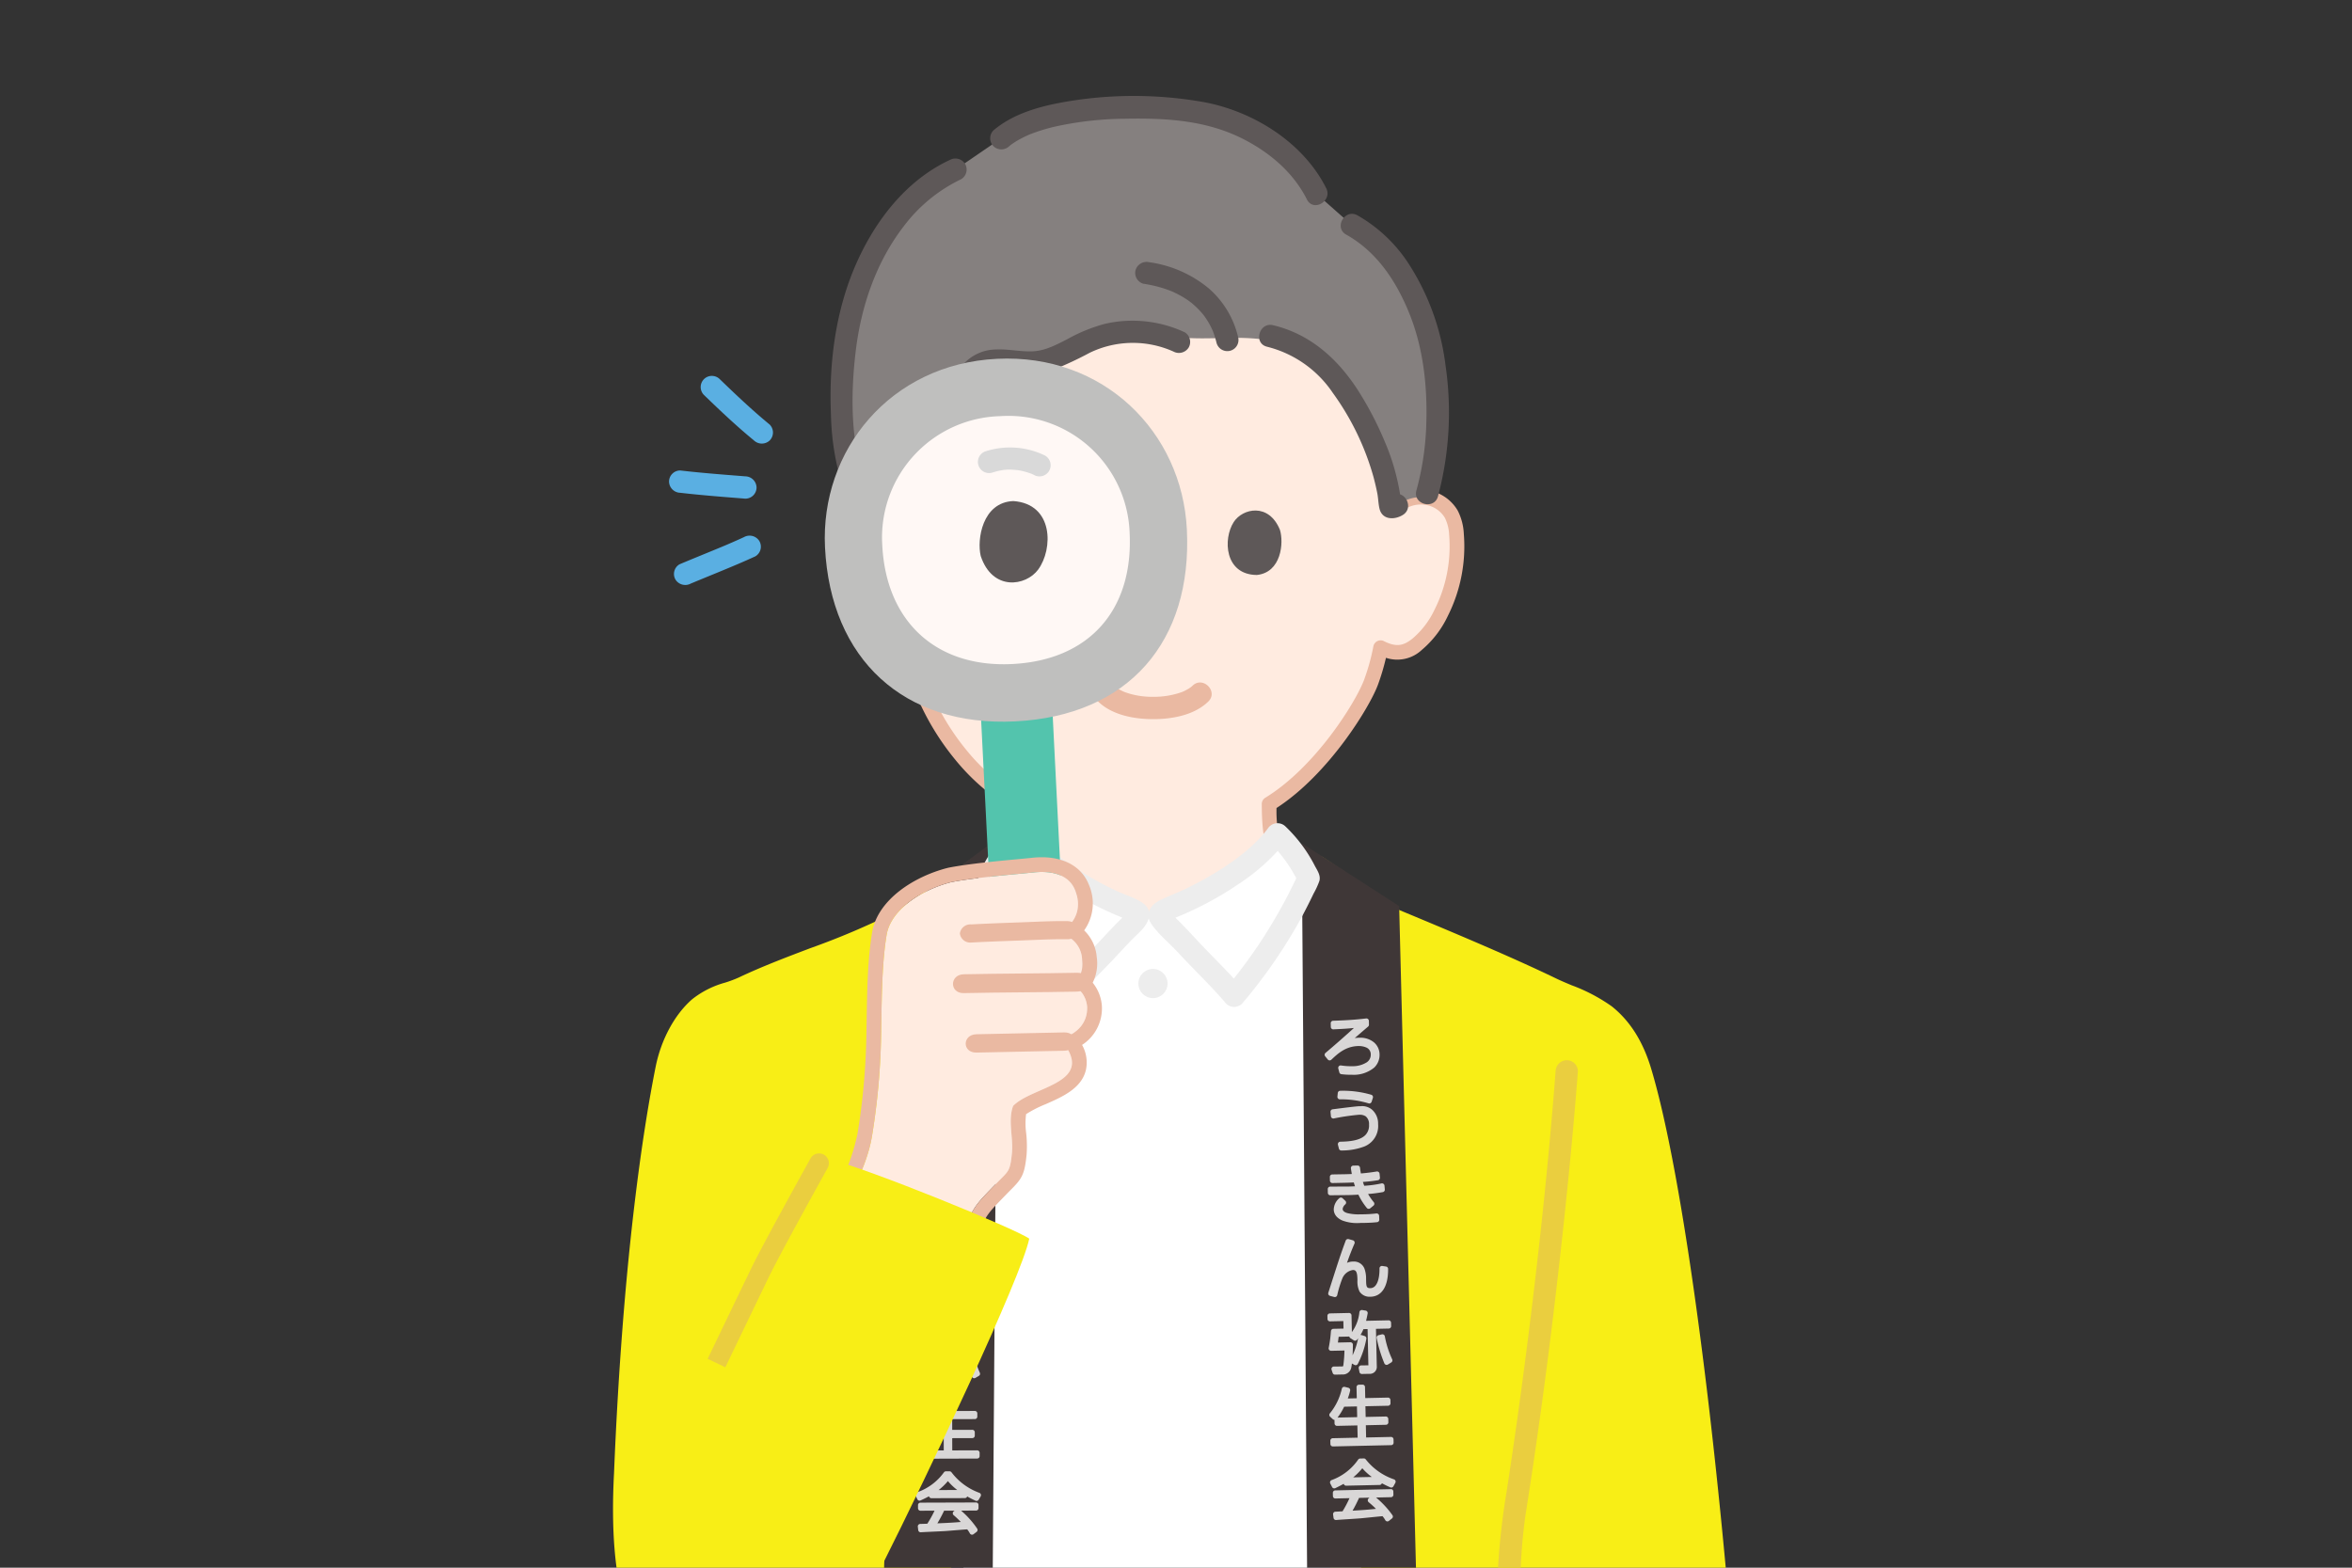
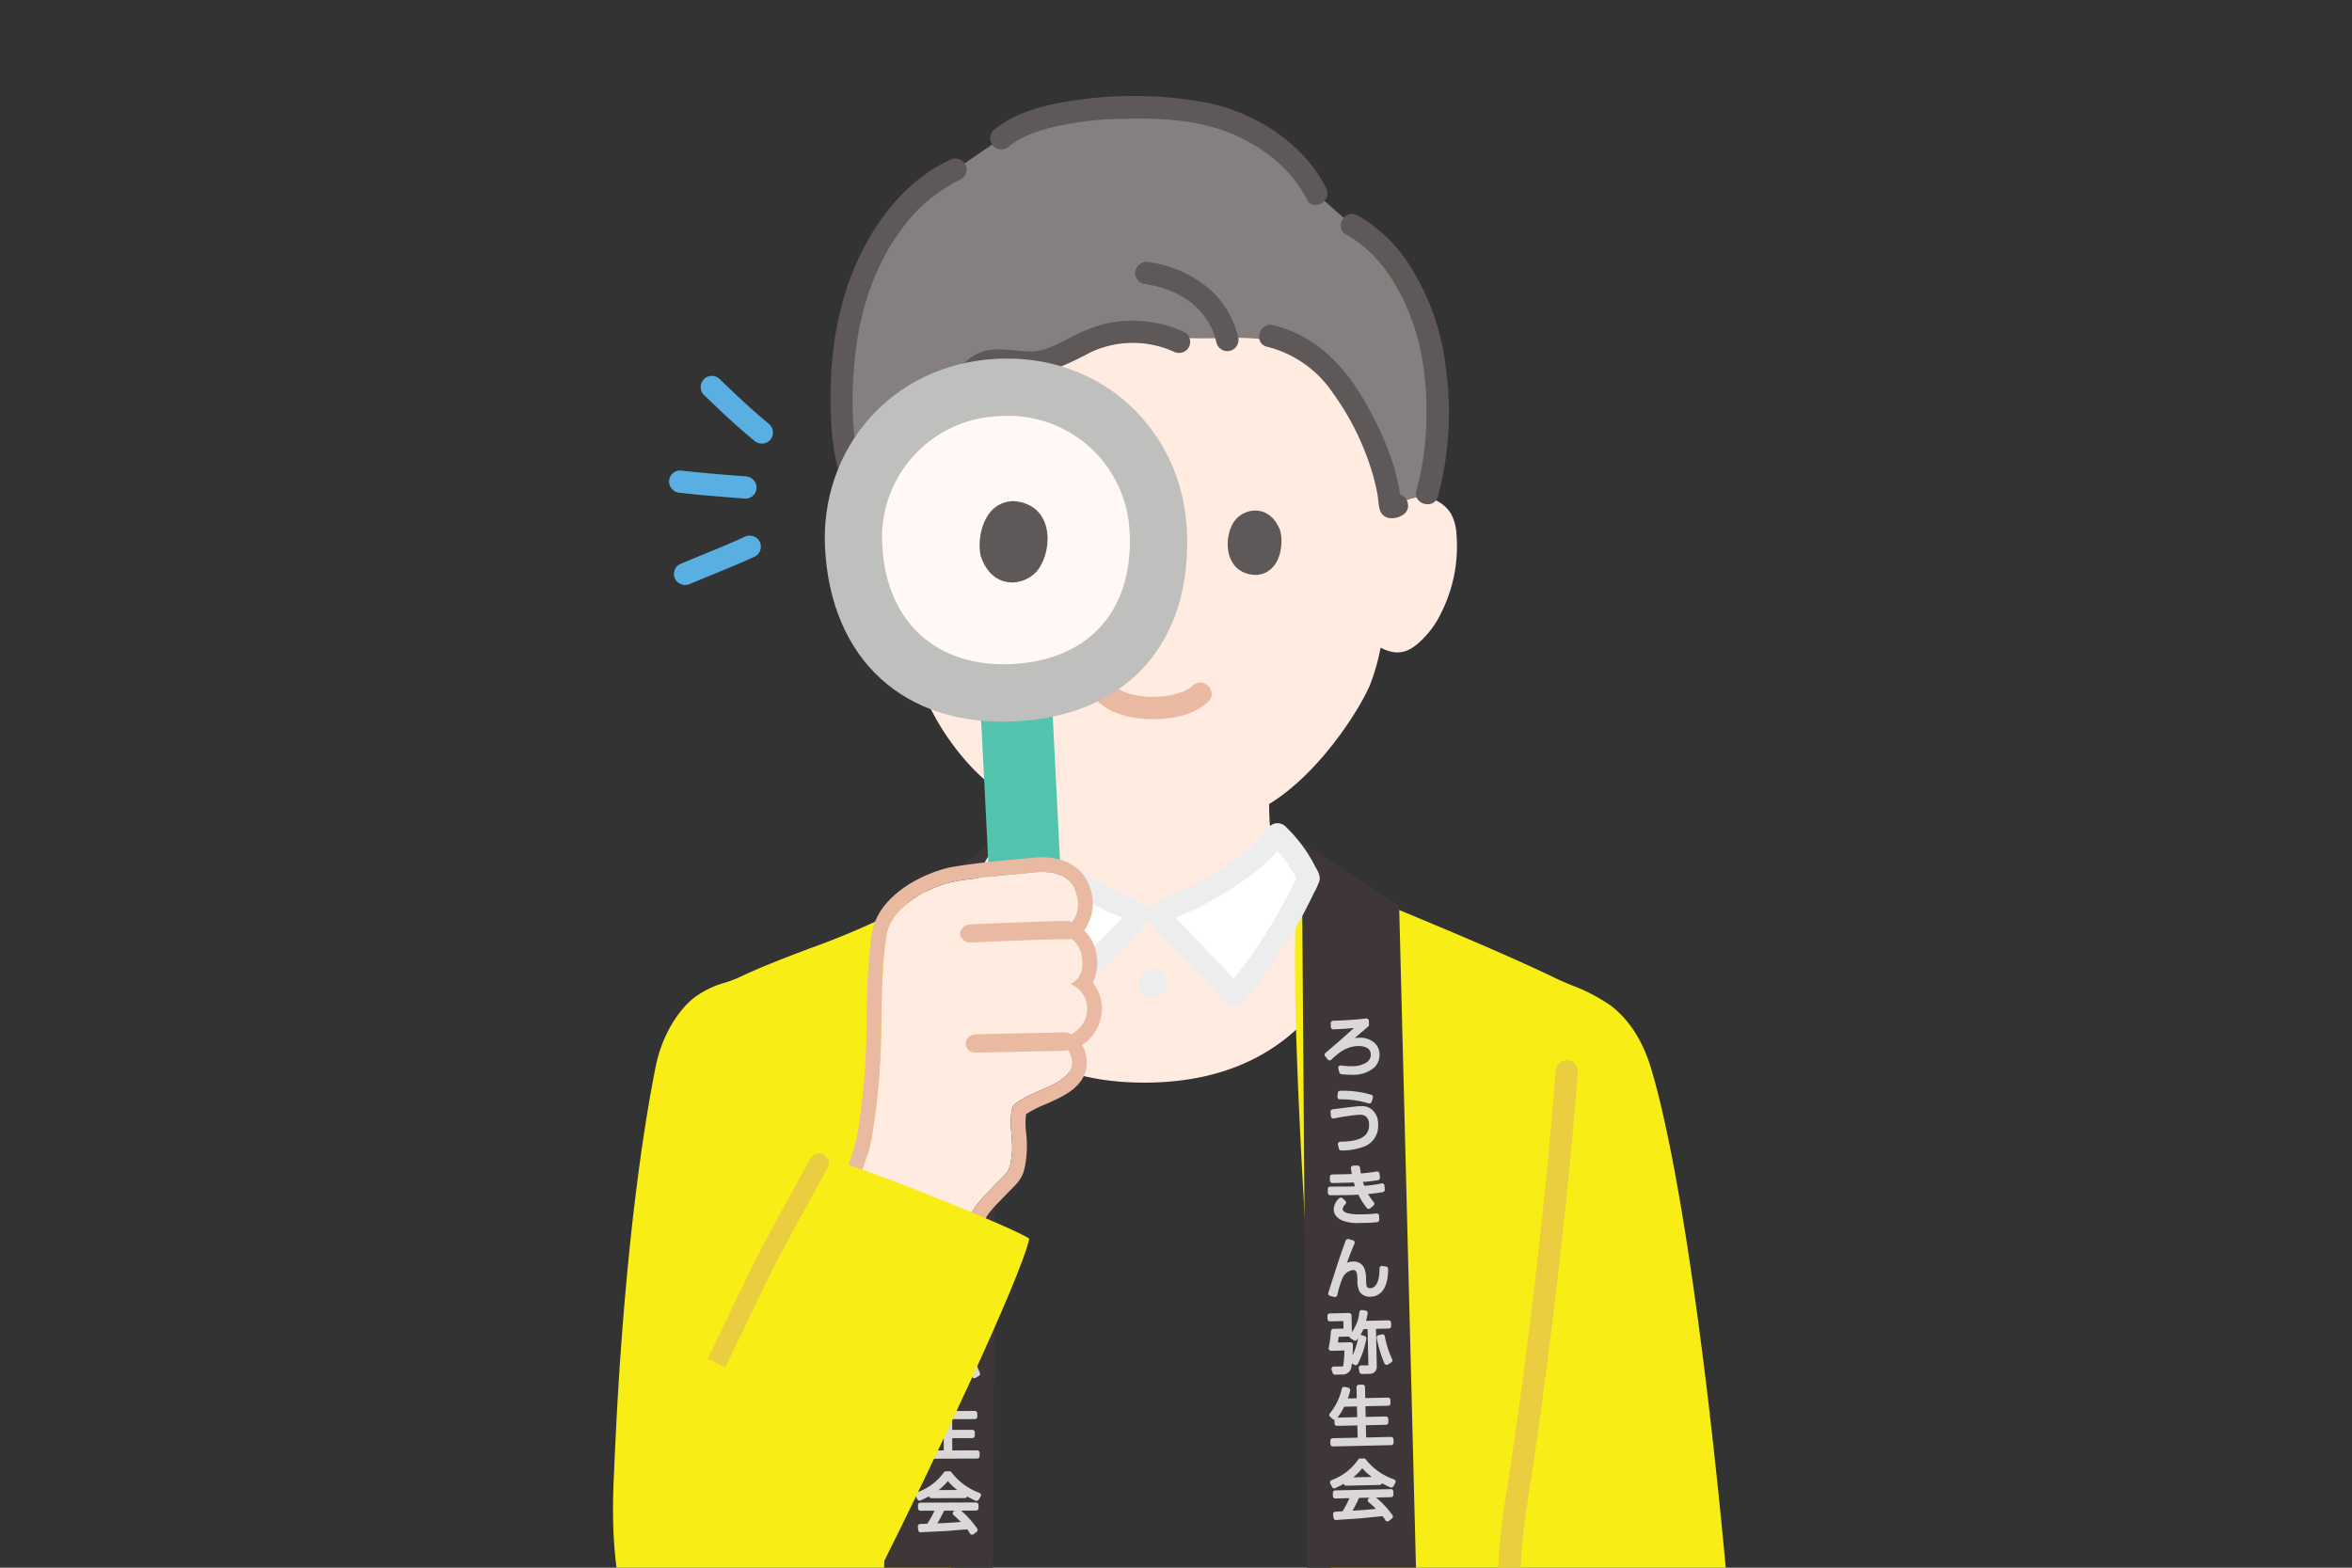
<svg xmlns="http://www.w3.org/2000/svg" viewBox="0 0 480 320">
  <rect x="0" y="0" width="480" height="320" fill="#333333" stroke="none" />
  <defs>
    <clipPath id="a">
      <path data-name="長方形 1" transform="translate(-2050)" fill="none" d="M0 0h480v320H0z" />
    </clipPath>
  </defs>
  <g data-name="グループ 9">
    <g data-name="グループ 8" clip-path="url(#a)" transform="translate(2050)">
      <g data-name="グループ 7">
        <g data-name="グループ 1">
          <path data-name="パス 1" d="M-1764.992 103.324a7.563 7.563 0 0 1 6.043-1.767 7.134 7.134 0 0 1 5.13 3.406 10.058 10.058 0 0 1 1.056 4.052 30.163 30.163 0 0 1-3.08 16 19.2 19.2 0 0 1-4.967 6.512c-2.029 1.614-4.068 2.389-7.435.685a45 45 0 0 1-1.967 7.1c-1.593 4.255-9.936 18.177-20.781 24.809.014 3.422.2 6.983 1.339 9.806 2.451 6.065 15.7 13.7 16.608 14.1 0 0-5.139 32.96-43.42 32.96s-39.691-32.96-39.691-32.96c.912-.4 12.076-6.967 14.536-13.033 1.155-2.848 1.331-6.425 1.336-9.84a42.722 42.722 0 0 1-13.6-11.023 51.105 51.105 0 0 1-10.316-20.779c-3.122 1.246-5.452-.364-7.277-1.818a19.175 19.175 0 0 1-4.966-6.512 30.154 30.154 0 0 1-3.081-16 10.072 10.072 0 0 1 1.056-4.052 7.133 7.133 0 0 1 5.131-3.406 7.564 7.564 0 0 1 6.043 1.767s-1.472-42.447 51.734-42.447c52.998-.007 50.569 42.44 50.569 42.44Z" fill="#ffebe0" />
-           <path data-name="パス 2" d="M-1816.466 222.482c-11.3 0-26.618-2.982-35.475-17.187a38.743 38.743 0 0 1-5.716-17.21 1.5 1.5 0 0 1 .9-1.44c1.535-.706 11.651-7.053 13.747-12.221a24.188 24.188 0 0 0 1.219-8.373 43.938 43.938 0 0 1-13.255-10.978 52.891 52.891 0 0 1-10.234-19.873c-3.32.535-5.833-1.462-7.131-2.5a20.86 20.86 0 0 1-5.393-7.052 31.633 31.633 0 0 1-3.217-16.76 11.444 11.444 0 0 1 1.211-4.6l.053-.1a8.6 8.6 0 0 1 6.212-4.123 9.07 9.07 0 0 1 4.831.62c.373-5.226 2.292-17.053 11.724-26.818 9.291-9.619 23.231-14.5 41.431-14.5 18.09 0 31.85 4.857 40.9 14.438 9.21 9.752 10.884 21.583 11.146 26.854a9.082 9.082 0 0 1 4.783-.6 8.6 8.6 0 0 1 6.2 4.121c.019.033.037.065.053.1a11.492 11.492 0 0 1 1.213 4.657 31.6 31.6 0 0 1-3.237 16.741 20.516 20.516 0 0 1-5.337 6.985 7.31 7.31 0 0 1-7.311 1.612 46.625 46.625 0 0 1-1.655 5.543c-1.746 4.664-10.093 18.266-20.681 25.115a24.61 24.61 0 0 0 1.222 8.419c2.081 5.151 14.064 12.474 15.824 13.285a1.531 1.531 0 0 1 .876 1.6c-.052.357-5.79 34.245-44.903 34.245Zm-38.119-33.613c.538 5.279 4.856 30.61 38.119 30.61 33.228 0 40.543-25.2 41.741-30.687-3.424-1.98-13.965-8.474-16.322-14.305-1.247-3.087-1.432-6.8-1.448-10.361a1.5 1.5 0 0 1 .719-1.288c10.3-6.3 18.481-19.578 20.158-24.055a43.629 43.629 0 0 0 1.9-6.851 1.5 1.5 0 0 1 .814-1.067 1.491 1.491 0 0 1 1.34.008c2.656 1.344 4.095.853 5.823-.52a17.519 17.519 0 0 0 4.539-5.971 28.7 28.7 0 0 0 2.945-15.241 8.593 8.593 0 0 0-.876-3.454 5.6 5.6 0 0 0-4.022-2.642 6.064 6.064 0 0 0-4.851 1.414 1.5 1.5 0 0 1-1.644.213 1.5 1.5 0 0 1-.838-1.432c.008-.155.723-15.663-10.382-27.395-8.459-8.936-21.475-13.466-38.686-13.466-17.334 0-30.537 4.559-39.241 13.549-11.361 11.734-11 27.191-10.992 27.345a1.5 1.5 0 0 1-.855 1.406 1.5 1.5 0 0 1-1.629-.22 6.039 6.039 0 0 0-4.843-1.415 5.6 5.6 0 0 0-4.03 2.643 8.486 8.486 0 0 0-.874 3.4 28.736 28.736 0 0 0 2.923 15.261 17.889 17.889 0 0 0 4.6 6.039c1.685 1.342 3.425 2.495 5.748 1.567a1.494 1.494 0 0 1 1.25.063 1.5 1.5 0 0 1 .769.987 49.862 49.862 0 0 0 10.012 20.168 41.036 41.036 0 0 0 13.126 10.644 1.5 1.5 0 0 1 .816 1.337c-.005 3.564-.184 7.29-1.446 10.4-2.316 5.693-11.29 11.533-14.363 13.316Z" fill="#eab9a2" />
        </g>
        <path data-name="パス 3" d="M-1713.023 218.152c-1.677-5.582-4.307-9.747-8.04-12.731a35.131 35.131 0 0 0-8.18-4.3c-1.141-.478-2.218-.931-3.14-1.376-9.74-4.7-22.368-9.958-32.514-14.182l-4.353-1.813a60.843 60.843 0 0 0-10.769-8.75 3 3 0 0 0-2.749-.251 3 3 0 0 0-1.792 2.1c-4.432 18.986 5.116 133 6.948 154.241l-79.623 1.117c2.436-21.789 14.937-136.381 10.505-155.363a3 3 0 0 0-1.849-2.122 3.009 3.009 0 0 0-2.794.341l-15.925 11.1a154.6 154.6 0 0 1-17.349 7.387c-4.9 1.86-9.973 3.785-14.582 5.979a25.1 25.1 0 0 1-2.75 1.036 18.817 18.817 0 0 0-6.758 3.4c-3.558 3.08-6.345 8.229-7.455 13.774-2.4 11.989-6.691 38.706-8.5 83.024 0 .034-.005.067-.007.1-1.16 22.6 2.86 35.938 12.653 41.964a26.712 26.712 0 0 0 19.928 3.124c-.11 1.511-.2 2.848-.208 7.17a3 3 0 0 0 .881 2.127 3 3 0 0 0 2.123.88h.005l191.2-.284a3.006 3.006 0 0 0 2.2-.96 3.01 3.01 0 0 0 .8-2.261c-4.344-59.923-11.372-112.704-17.906-134.471Z" fill="#f8ee16" />
-         <path data-name="パス 4" d="M-1813.141 186.3a.725.725 0 0 0-.19.2h-4.406a5.7 5.7 0 0 0-1.951-1.1c-10.038-4.034-18.412-10.186-22.081-15.112-3.619 3.322-7.121 10.4-7.121 10.4l-4.827 149.623 38.849.284h43.442l-10.9-150.195s-3.43-6.857-6.971-10.109c-3.667 4.926-12.042 11.078-22.08 15.112a8.766 8.766 0 0 0-1.764.897Z" fill="#fff" />
        <circle data-name="楕円形 1" cx="2.979" cy="2.979" r="2.979" transform="translate(-1817.679 197.785)" fill="#ededed" />
        <path data-name="パス 5" d="m-1866.2 185.825-3.645 145.113 22.377-.683 1.148-159.162Z" fill="#3f3737" />
        <g data-name="グループ 3">
          <g data-name="グループ 2" opacity=".8" fill="#fff">
            <path data-name="パス 6" d="M-1853.971 211.822c-1.065.875-2.078 1.7-4.583 3.829a6.913 6.913 0 0 1 3.032-.7c2.329-.008 3.583 1.342 3.587 2.956.005 1.393-.808 3.557-5.208 3.571a14.535 14.535 0 0 1-2.082-.15l-.2-.793a14.291 14.291 0 0 0 2.331.2c2.928-.009 4.369-1.224 4.364-2.812-.006-2.135-2.337-2.283-3.014-2.281-2.785.009-4.564 1.615-5.888 2.817l-.509-.649c3.22-2.64 4.452-3.711 7.049-6-2.642.243-3.554.272-5.687.331v-.755c2.108-.034 4.23-.079 6.806-.347Z" />
            <path data-name="パス 6 - アウトライン" d="M-1853.974 210.541a.5.5 0 0 1 .334.128.5.5 0 0 1 .166.371v.78a.5.5 0 0 1-.183.389l-.294.241a239.54 239.54 0 0 0-2.477 2.055 7.766 7.766 0 0 1 .9-.054h.022a4.387 4.387 0 0 1 2.984 1 3.254 3.254 0 0 1 1.083 2.454 3.585 3.585 0 0 1-1.107 2.666 6.544 6.544 0 0 1-4.6 1.406h-.033a14.374 14.374 0 0 1-1.978-.137l-.134-.017a.5.5 0 0 1-.424-.376l-.2-.793a.5.5 0 0 1 .115-.457.5.5 0 0 1 .443-.159l.139.02a13.245 13.245 0 0 0 2.083.174h.035a5.368 5.368 0 0 0 3-.725 1.848 1.848 0 0 0 .867-1.585 1.509 1.509 0 0 0-.951-1.483 3.965 3.965 0 0 0-1.549-.3h-.012c-2.6.008-4.239 1.494-5.553 2.687a.5.5 0 0 1-.379.128.5.5 0 0 1-.352-.19l-.509-.649a.5.5 0 0 1 .077-.7c2.666-2.186 3.947-3.276 5.891-4.98-1.647.131-2.575.156-4.2.2h-.014a.5.5 0 0 1-.348-.141.5.5 0 0 1-.152-.358v-.755a.5.5 0 0 1 .493-.5c2.235-.036 4.287-.087 6.762-.344Z" />
            <path data-name="パス 7" d="M-1859.776 236.1c2.746 0 6.441-.332 6.429-3.873a2.248 2.248 0 0 0-2.546-2.556 46.9 46.9 0 0 0-5.191.667l-.068-.885c.9-.1 4.7-.522 5.478-.525a2.778 2.778 0 0 1 2.175.631 3.3 3.3 0 0 1 1.012 2.586c.014 4.543-4.593 4.714-7.106 4.748Zm6.076-8.7a19.659 19.659 0 0 0-5.99-.958l.088-.742a20.045 20.045 0 0 1 6.172.9Z" />
            <path data-name="パス 7 - アウトライン" d="M-1859.593 237.4a.5.5 0 0 1-.488-.388l-.183-.793a.5.5 0 0 1 .1-.424.5.5 0 0 1 .391-.189h.047c1.788 0 3.986-.146 5.118-1.281a2.791 2.791 0 0 0 .763-2.09c-.005-1.813-1.028-2.057-2.027-2.057h-.017a46.353 46.353 0 0 0-5.1.659.5.5 0 0 1-.4-.1.5.5 0 0 1-.194-.358l-.068-.885a.5.5 0 0 1 .447-.536l.576-.062c2.214-.24 4.346-.463 4.953-.466h.038a3.233 3.233 0 0 1 2.472.758 3.775 3.775 0 0 1 1.18 2.958 4.5 4.5 0 0 1-2.912 4.528 13.021 13.021 0 0 1-4.688.722Zm5.893-9.494a.5.5 0 0 1-.15-.023 19.087 19.087 0 0 0-5.855-.935.5.5 0 0 1-.365-.173.5.5 0 0 1-.118-.386l.088-.742a.5.5 0 0 1 .5-.442h.109a20.458 20.458 0 0 1 6.206.925.5.5 0 0 1 .3.25.5.5 0 0 1 .03.392l-.27.795a.5.5 0 0 1-.475.333Z" />
            <path data-name="パス 8" d="M-1851.377 245.552a32.661 32.661 0 0 1-3.722.363 12.236 12.236 0 0 0 1.531 2.468l-.663.522a13.263 13.263 0 0 1-1.74-2.948c-.69.027-1.77.069-2.538.06l-3.5-.029v-.768l3.489.054c.729.01 1.457-.017 2.277-.046a13.052 13.052 0 0 1-.539-1.782c-.716.03-1.236.043-1.991.046l-2.759.009v-.755h2.694c.872 0 1.8-.031 1.9-.031a26.952 26.952 0 0 1-.266-1.692h.859a16.63 16.63 0 0 0 .239 1.653 37.188 37.188 0 0 0 3.721-.364l.069.794a33.024 33.024 0 0 1-3.631.311 13.76 13.76 0 0 0 .539 1.781 24.163 24.163 0 0 0 3.981-.441Zm-7.945 2.484a1.89 1.89 0 0 0-.725 1.278c.005 1.576 2.608 1.7 4.73 1.69a25.819 25.819 0 0 0 2.68-.125l.016.781c-.65.054-1.145.094-2.564.1-2.9.009-3.67-.275-4.206-.507a2.15 2.15 0 0 1-1.476-1.831 2.754 2.754 0 0 1 1-1.917Z" />
            <path data-name="パス 8 - アウトライン" d="M-1856.351 240.523a.5.5 0 0 1 .5.454c.046.487.1.84.156 1.178.631-.039 1.88-.137 3.232-.338a.5.5 0 0 1 .384.1.5.5 0 0 1 .189.35l.069.794a.5.5 0 0 1-.431.539 31.627 31.627 0 0 1-3.063.288c.075.271.153.508.251.789a22 22 0 0 0 3.522-.411.5.5 0 0 1 .409.086.5.5 0 0 1 .2.367l.056.794a.5.5 0 0 1-.409.528 29.774 29.774 0 0 1-3.022.329 12.338 12.338 0 0 0 1.128 1.692l.01.013a.5.5 0 0 1-.088.7l-.663.522a.5.5 0 0 1-.369.1.5.5 0 0 1-.334-.188 13.293 13.293 0 0 1-1.662-2.744c-.675.026-1.561.055-2.228.047l-3.5-.029a.5.5 0 0 1-.5-.5v-.768a.5.5 0 0 1 .149-.358.5.5 0 0 1 .352-.145h.008l3.489.054c.505.007 1.026 0 1.571-.022a11.54 11.54 0 0 1-.23-.789c-.548.02-1.006.028-1.6.03l-2.759.009a.5.5 0 0 1-.5-.5v-.755a.5.5 0 0 1 .146-.355.5.5 0 0 1 .354-.147h2.694c.463 0 .943-.01 1.3-.018-.066-.389-.11-.7-.167-1.139a.5.5 0 0 1 .12-.394.5.5 0 0 1 .375-.171h.859Zm-3.52 6.48a.5.5 0 0 1 .348.141l.549.532a.5.5 0 0 1 .152.366.5.5 0 0 1-.162.362 1.469 1.469 0 0 0-.562.907c0 .512.426 1.192 4.074 1.192h.154a25.125 25.125 0 0 0 2.592-.119h.044a.5.5 0 0 1 .38.125.5.5 0 0 1 .167.363l.016.781a.5.5 0 0 1-.459.509c-.643.053-1.151.1-2.6.1h-.135c-2.769 0-3.628-.27-4.269-.547a2.634 2.634 0 0 1-1.78-2.29 3.122 3.122 0 0 1 1.156-2.285.5.5 0 0 1 .335-.14Z" />
            <path data-name="パス 9" d="M-1857.735 256.244a54.02 54.02 0 0 0-2.117 5.369 3.179 3.179 0 0 1 2.169-1.009c2.122-.006 2.129 1.972 2.133 3.143v.417c0 .872.006 1.94 1.32 1.936 2.252-.007 2.476-3.393 2.459-4.486l.755.128c-.019 1.783-.438 5.1-3.2 5.112A2 2 0 0 1-1856 266a4.616 4.616 0 0 1-.318-2.029v-.222c0-.911-.022-2.421-1.388-2.417a3.237 3.237 0 0 0-2.584 1.845 21.312 21.312 0 0 0-1.2 3.609l-.847-.246c2.333-6.853 2.592-7.608 3.74-10.554Z" />
-             <path data-name="パス 9 - アウトライン" d="M-1858.6 255.486a.5.5 0 0 1 .143.021l.86.257a.5.5 0 0 1 .313.274.5.5 0 0 1 0 .416 50.147 50.147 0 0 0-1.6 3.891 3.027 3.027 0 0 1 1.193-.242h.012a2.31 2.31 0 0 1 2.315 1.441 5.836 5.836 0 0 1 .309 2.2v.417c0 1.113.111 1.437.812 1.437h.006a1.342 1.342 0 0 0 1-.419c.972-.99.964-3.3.96-3.559a.5.5 0 0 1 .174-.388.5.5 0 0 1 .41-.114l.755.128a.5.5 0 0 1 .417.5c-.038 3.557-1.386 5.6-3.7 5.607h-.011a2.479 2.479 0 0 1-2.2-1.086 4.732 4.732 0 0 1-.4-2.295v-.224c0-1.432-.227-1.916-.882-1.916a2.775 2.775 0 0 0-2.155 1.592v.005a22.2 22.2 0 0 0-1.148 3.487.5.5 0 0 1-.238.305.5.5 0 0 1-.385.044l-.847-.246a.5.5 0 0 1-.3-.25.5.5 0 0 1-.03-.392c2.362-6.938 2.613-7.663 3.747-10.574a.5.5 0 0 1 .47-.317Zm-1.5 6.566-.038-.023a.5.5 0 0 1-.1-.092l-.172.5a4.761 4.761 0 0 1 .317-.385Z" />
            <path data-name="パス 10" d="m-1858.65 271.073.011 3.827-2.655.008c-.1.691-.229 1.55-.331 2.174l3.137-.01a24.939 24.939 0 0 1-.428 4.65 1.307 1.307 0 0 1-1.377.876l-1.445.005-.21-.665 1.549.022c.754.011.806-.275.9-.732a29.469 29.469 0 0 0 .3-3.515l-3.241.011a28.859 28.859 0 0 0 .536-3.478l2.577-.008-.008-2.538-3.228.01v-.625Zm8.036 1.666v.677l-3.112.011.027 8.147c0 .625-.31 1-1.065 1.006l-1.5.005-.133-.755 1.5.008c.4 0 .495-.092.494-.392l-.026-8.017-1.692.005a7.351 7.351 0 0 1-1.4 2.335l-.678-.455a8.392 8.392 0 0 0 2.159-4.783l.69.128a16.251 16.251 0 0 1-.54 2.1Zm-7.538 7.639a15.123 15.123 0 0 0 1.819-4.77l.626.206a17.223 17.223 0 0 1-1.78 4.939Zm6.218-4.81a19.745 19.745 0 0 0 1.448 4.85l-.689.406a27.419 27.419 0 0 1-1.447-5.1Z" />
            <path data-name="パス 10 - アウトライン" d="M-1856.037 270.03a.5.5 0 0 1 .092.008l.69.128a.5.5 0 0 1 .324.213.5.5 0 0 1 .074.381c-.139.67-.253 1.137-.351 1.493l4.592-.016a.5.5 0 0 1 .353.146.5.5 0 0 1 .148.354v.677a.5.5 0 0 1-.5.5l-2.611.009.025 7.647a1.479 1.479 0 0 1-.394 1.091 1.59 1.59 0 0 1-1.17.417l-1.5.005a.5.5 0 0 1-.493-.414l-.133-.755a.5.5 0 0 1 .11-.41.5.5 0 0 1 .383-.178l1.487.008-.024-7.406h-.85a7.451 7.451 0 0 1-.62 1.178.5.5 0 0 1 .219.021l.626.206a.5.5 0 0 1 .333.58 18.177 18.177 0 0 1-1.841 5.093.5.5 0 0 1-.674.177l-.523-.3a7.528 7.528 0 0 1-.178.963 1.754 1.754 0 0 1-1.858 1.241l-1.445.005a.5.5 0 0 1-.477-.35l-.21-.665a.5.5 0 0 1 .076-.45.5.5 0 0 1 .409-.2l1.583.022a.793.793 0 0 0 .291-.035 1.624 1.624 0 0 0 .071-.286 27.532 27.532 0 0 0 .274-2.92l-2.72.009a.5.5 0 0 1-.4-.2.5.5 0 0 1-.083-.439 25.905 25.905 0 0 0 .494-3.167l.026-.233a.5.5 0 0 1 .5-.442l2.076-.006v-1.537l-2.727.008a.5.5 0 0 1-.5-.5v-.625a.5.5 0 0 1 .146-.354.5.5 0 0 1 .354-.148l3.918-.012a.5.5 0 0 1 .353.146.5.5 0 0 1 .148.354l.01 3.414a8.292 8.292 0 0 0 1.612-4.051.5.5 0 0 1 .485-.395Zm-1.481 6.239a.5.5 0 0 1-.279-.085l-.678-.455a.5.5 0 0 1-.214-.329l-2.174.007c-.057.385-.118.794-.177 1.172l2.549-.008a.5.5 0 0 1 .358.151.5.5 0 0 1 .142.363c-.022.8-.059 1.524-.1 2.155a15.247 15.247 0 0 0 1.2-3.438c-.091.114-.173.21-.24.29a.5.5 0 0 1-.386.178Zm5.583-1.2a.5.5 0 0 1 .284.089.5.5 0 0 1 .212.345 19.159 19.159 0 0 0 1.4 4.7.5.5 0 0 1-.2.651l-.689.406a.5.5 0 0 1-.421.041.5.5 0 0 1-.3-.3 27.838 27.838 0 0 1-1.469-5.175.5.5 0 0 1 .378-.586l.688-.159a.5.5 0 0 1 .118-.014Z" />
            <path data-name="パス 11" d="m-1856.9 288.521-.009-2.759h.728l.009 2.76 5.129-.017v.663l-5.129.017.01 3.189 4.607-.015v.69l-4.607.015.012 3.5 5.584-.019v.677l-11.9.038v-.677l5.584-.018-.012-3.5-4.646.015v-.689l4.646-.015-.009-3.189-3.423.01a11.761 11.761 0 0 1-1.7 2.649l-.548-.52a12.727 12.727 0 0 0 2.639-5.188l.716.193a11.756 11.756 0 0 1-.787 2.2Z" />
            <path data-name="パス 11 - アウトライン" d="M-1856.184 285.259a.5.5 0 0 1 .5.5l.007 2.259 4.628-.015a.5.5 0 0 1 .5.5v.663a.5.5 0 0 1-.145.355.5.5 0 0 1-.354.148l-4.629.015.007 2.188 4.106-.013a.5.5 0 0 1 .353.146.5.5 0 0 1 .148.354v.69a.5.5 0 0 1-.5.5l-4.106.013.009 2.5 5.083-.017a.5.5 0 0 1 .353.146.5.5 0 0 1 .147.354v.677a.5.5 0 0 1-.5.5l-11.9.038a.5.5 0 0 1-.353-.146.5.5 0 0 1-.148-.354v-.677a.5.5 0 0 1 .5-.5l5.083-.016-.009-2.5-4.146.013a.5.5 0 0 1-.353-.146.5.5 0 0 1-.148-.354v-.735a.5.5 0 0 1-.33-.137l-.548-.52a.5.5 0 0 1-.156-.35.5.5 0 0 1 .138-.358 12.147 12.147 0 0 0 2.514-4.956.5.5 0 0 1 .23-.317.5.5 0 0 1 .388-.054l.716.193a.5.5 0 0 1 .354.609l-.015.056a11.021 11.021 0 0 1-.5 1.517l1.836-.006-.007-2.258a.5.5 0 0 1 .146-.355.5.5 0 0 1 .354-.148h.728Zm-1.209 6.616-.006-2.188-2.611.008a12.16 12.16 0 0 1-1.4 2.193Z" />
            <path data-name="パス 12" d="M-1856.214 300.832a12.984 12.984 0 0 0 5.911 4.356l-.4.69a14.826 14.826 0 0 1-5.832-4.355 13.691 13.691 0 0 1-5.8 4.3l-.353-.728a11.756 11.756 0 0 0 5.739-4.262Zm1.691 7.607A18.65 18.65 0 0 1-1851 312.3l-.624.471a6.038 6.038 0 0 0-.758-1.1c-.7.027-4.047.325-4.736.366-.794.055-4.3.2-5 .249l-.081-.7c.117 0 1.509-.043 1.717-.057a23.613 23.613 0 0 0 1.98-3.651l-3.657.012v-.651l11.349-.037v.652l-6.845.022a27.817 27.817 0 0 1-1.981 3.624c3.358-.141 4.543-.2 6.755-.425a21.767 21.767 0 0 0-2.181-2.167Zm-5.4-3.781 6.834-.021v.663l-6.834.021Z" />
            <path data-name="パス 12 - アウトライン" d="M-1856.214 300.331a.5.5 0 0 1 .4.2 12.47 12.47 0 0 0 5.689 4.188.5.5 0 0 1 .293.3.5.5 0 0 1-.039.418l-.4.69a.5.5 0 0 1-.643.2q-.908-.421-1.7-.867a.5.5 0 0 1-.471.336l-6.834.021a.5.5 0 0 1-.353-.146.5.5 0 0 1-.136-.246c-.539.294-1.109.57-1.723.849a.5.5 0 0 1-.657-.237l-.353-.728a.5.5 0 0 1-.013-.408.5.5 0 0 1 .295-.282 11.27 11.27 0 0 0 5.5-4.085.5.5 0 0 1 .4-.207h.741Zm1.575 3.81a11.685 11.685 0 0 1-1.908-1.814 12.873 12.873 0 0 1-1.893 1.826Zm3.834 2.549a.5.5 0 0 1 .353.145.5.5 0 0 1 .148.354v.652a.5.5 0 0 1-.5.5l-3.056.01a18.656 18.656 0 0 1 3.275 3.659.5.5 0 0 1-.112.682l-.624.471a.5.5 0 0 1-.407.09.5.5 0 0 1-.334-.249l-.007-.012a4.944 4.944 0 0 0-.543-.818c-.554.035-1.633.124-2.6.2-.848.07-1.58.13-1.873.148-.387.027-1.389.073-2.449.121s-2.186.1-2.54.127a.5.5 0 0 1-.535-.442l-.081-.7a.5.5 0 0 1 .124-.391.5.5 0 0 1 .374-.168c.091 0 .986-.027 1.442-.045a22.835 22.835 0 0 0 1.474-2.659l-2.874.009a.5.5 0 0 1-.353-.145.5.5 0 0 1-.148-.354v-.651a.5.5 0 0 1 .5-.5l11.349-.037Zm-3.115 3.973a19.069 19.069 0 0 0-1.459-1.384.5.5 0 0 1-.177-.38.5.5 0 0 1 .174-.381l.186-.16-2.129.007c-.408.88-.927 1.834-1.374 2.584 2.18-.094 3.341-.155 4.779-.286Z" />
          </g>
        </g>
        <path data-name="パス 13" d="M-1867.393 103.014c1.636 1.682 2.548-1.764 3.167-3.111.986-2.145 2.428-5.274 3.484-7.383.581-1.162 1.419-2.863 1.933-4.049q.817-1.882 1.733-3.711a75.489 75.489 0 0 1 4.076-7.146 9.494 9.494 0 0 1 2.61-2.956c3.2-2.1 7.6-.4 11.5-.7 4.338-.327 7.932-3.125 11.933-4.718 5.563-2.214 14.1-2.8 19.485-.242 2.728.14 5.269.021 7.742 0a49.169 49.169 0 0 1 8.288.369 26.361 26.361 0 0 1 17.471 12.85 62.4 62.4 0 0 1 6.3 13.926 48.964 48.964 0 0 1 1.178 5.285c.1.6.162 1.212.218 1.813.037.409.447.554 1.41-.095l-.132.18a7.56 7.56 0 0 1 6-1.773c3.775-12.388 2.755-28.1-.914-37.46-2.525-6.443-6.392-13.879-14.223-18.173l-7.192-6.36c-3.23-6.55-9.976-12.158-18.841-15.322-9.293-3.316-36.382-3.879-45.49 3.989l-9.343 6.39c-10.43 4.756-17.787 16.137-20.921 27.868-3.23 12.086-3.258 29.606 1.289 39.4a7.476 7.476 0 0 1 7.326 1.434Z" fill="#85807f" />
        <path data-name="パス 14" d="M-1779.347 38.411c-4.764-9.5-15.213-15.909-25.5-17.661a81.927 81.927 0 0 0-29.236.308c-4.676.923-9.489 2.428-13.176 5.559a2.3 2.3 0 0 0 0 3.228 2.329 2.329 0 0 0 3.224 0c.035-.031.555-.453.176-.16.166-.128.338-.249.511-.369.359-.248.73-.479 1.107-.7a26.877 26.877 0 0 1 2.2-1.1 36.045 36.045 0 0 1 5.927-1.8 68.611 68.611 0 0 1 13.727-1.478c8.505-.16 16.817.309 24.477 4.329 5.275 2.768 9.929 6.768 12.628 12.15 1.315 2.622 5.25.317 3.938-2.3Z" fill="#5e5858" />
        <path data-name="パス 15" d="M-1856.149 32.65c-9.173 4.253-15.631 12.9-19.477 22.011-3.958 9.384-5.233 19.891-4.792 30.015a52.633 52.633 0 0 0 2.858 16.078 2.341 2.341 0 0 0 2.8 1.591 2.3 2.3 0 0 0 1.593-2.8c-3.248-8.7-3.285-18.661-2.209-27.774 1.088-9.184 4.162-18.3 9.878-25.668a31.787 31.787 0 0 1 11.646-9.517 2.3 2.3 0 0 0 .819-3.117 2.335 2.335 0 0 0-3.116-.819Z" fill="#5e5858" />
        <path data-name="パス 16" d="M-1775.276 47.885c6.3 3.517 10.251 9.553 12.9 16.108 2.824 7 3.677 14.713 3.466 22.212a57.466 57.466 0 0 1-2.026 13.906c-.79 2.828 3.611 4.035 4.4 1.211a66.448 66.448 0 0 0 1.549-26.695 49.314 49.314 0 0 0-7.769-21.154 30.349 30.349 0 0 0-10.212-9.517c-2.565-1.433-4.866 2.5-2.3 3.933Z" fill="#5e5858" />
        <path data-name="パス 17" d="M-1808.23 67.823a25.184 25.184 0 0 0-16.27-1.723 33.475 33.475 0 0 0-7.682 3.133c-2.148 1.1-4.428 2.321-6.889 2.468-2.581.154-5.131-.5-7.713-.364a9.078 9.078 0 0 0-6.967 3.432c-3.533 4.478-5.67 9.871-8.152 14.946-1.14 2.336-2.032 4.785-3.208 7.1-.539 1.059-1.176 2.049-1.646 3.142-.2.46-.394.921-.635 1.361.018-.033-.244.38-.241.38-.317-.617 1.857-.292 1.855-.294-2.153-1.986-5.386 1.228-3.225 3.223 1.97 1.817 4.371 1.119 5.606-1.118.373-.679.611-1.424.958-2.111.632-1.259 1.375-2.447 1.958-3.735 2.131-4.712 4.106-9.514 6.584-14.063q1.037-1.9 2.18-3.74a12.239 12.239 0 0 1 2.229-3.031c1.788-1.511 4.607-.933 6.73-.734a18.248 18.248 0 0 0 7.886-.683 71.884 71.884 0 0 0 7.278-3.412 20.252 20.252 0 0 1 17.062-.246 2.348 2.348 0 0 0 3.12-.818 2.3 2.3 0 0 0-.818-3.113Z" fill="#5e5858" />
        <path data-name="パス 18" d="M-1816.654 57.912a28.234 28.234 0 0 1 3.252.691 24.667 24.667 0 0 1 2.644.906c.144.062.827.387 1.16.561q.585.3 1.149.646.594.362 1.161.768c.072.051.638.494.292.214.162.13.323.262.476.4a17 17 0 0 1 1.8 1.794c.153.177.3.356.447.541-.245-.312.043.066.121.175q.345.485.655.992.333.547.623 1.122l.3.624c.213.439-.109-.317.08.183a19.79 19.79 0 0 1 .772 2.474 2.28 2.28 0 0 0 2.8 1.59 2.278 2.278 0 0 0 1.593-2.8 18.872 18.872 0 0 0-5.968-9.913 24.232 24.232 0 0 0-12.151-5.355 2.354 2.354 0 0 0-2.8 1.592 2.294 2.294 0 0 0 1.593 2.8Z" fill="#5e5858" />
        <path data-name="パス 19" d="M-1791.413 70.777a22.846 22.846 0 0 1 13.4 9.4 54.106 54.106 0 0 1 8.329 17.224c.285 1.091.551 2.189.766 3.3.2 1.031.207 2.136.454 3.15.57 2.318 3.084 2.3 4.76 1.261 2.487-1.544.2-5.487-2.3-3.933q-1.1.54.992.347l.818.817q.273.9.116-.006a76.82 76.82 0 0 0-.138-1.06q-.129-.9-.3-1.787a50.99 50.99 0 0 0-.823-3.512 44.619 44.619 0 0 0-2.012-5.727 67.909 67.909 0 0 0-5.656-10.807c-4.118-6.314-9.707-11.288-17.184-13.061-2.851-.676-4.072 3.716-1.213 4.394Z" fill="#5e5858" />
        <path data-name="パス 20" d="M-1798.14 203.26a98.213 98.213 0 0 0 15.2-24.048c-1.886-3.633-3.153-5.988-6.361-8.934-3.667 4.926-12.042 11.078-22.08 15.113a5.675 5.675 0 0 0-1.952 1.1c-.24.447.227.84.448 1.191.345.552 2.041 1.968 4.926 5.133 3.274 3.595 7.109 7.217 9.819 10.445Z" fill="#fff" />
        <path data-name="パス 21" d="m-1764.458 184.95 3.645 143.416-22.377-.683-1.148-155.568Z" fill="#3f3737" />
        <g data-name="グループ 5">
          <g data-name="グループ 4" opacity=".8" fill="#fff">
            <path data-name="パス 22" d="M-1771.119 209.167c-1.048.9-2.045 1.738-4.509 3.916a6.9 6.9 0 0 1 3.017-.758c2.329-.052 3.608 1.274 3.644 2.888.03 1.392-.741 3.571-5.139 3.668a14.5 14.5 0 0 1-2.086-.11l-.212-.79a14.125 14.125 0 0 0 2.333.157c2.927-.065 4.345-1.307 4.31-2.9-.047-2.135-2.38-2.237-3.056-2.222-2.785.061-4.532 1.7-5.833 2.927l-.522-.639c3.169-2.7 4.381-3.794 6.934-6.13-2.637.293-3.547.34-5.68.438l-.017-.754c2.108-.073 4.228-.159 6.8-.475Z" />
            <path data-name="パス 22 - アウトライン" d="M-1771.137 207.887a.5.5 0 0 1 .327.122.5.5 0 0 1 .173.367l.018.779a.5.5 0 0 1-.175.392l-.35.3c-.627.536-1.312 1.12-2.375 2.049a7.773 7.773 0 0 1 .9-.071h.143a4.316 4.316 0 0 1 2.917.977 3.262 3.262 0 0 1 1.1 2.4 3.589 3.589 0 0 1-1.057 2.687 6.541 6.541 0 0 1-4.571 1.493h-.328a14.6 14.6 0 0 1-1.679-.1l-.142-.015a.5.5 0 0 1-.432-.368l-.212-.79a.5.5 0 0 1 .107-.459.5.5 0 0 1 .441-.167l.129.017a13.14 13.14 0 0 0 2.129.136 5.368 5.368 0 0 0 2.984-.782 1.848 1.848 0 0 0 .837-1.6 1.5 1.5 0 0 0-.913-1.434 3.778 3.778 0 0 0-1.538-.3h-.093c-2.6.057-4.208 1.573-5.5 2.791a.5.5 0 0 1-.376.135.5.5 0 0 1-.355-.183l-.522-.639a.5.5 0 0 1 .063-.7 208.469 208.469 0 0 0 5.8-5.091c-1.547.153-2.473.2-4.194.28a.5.5 0 0 1-.365-.134.5.5 0 0 1-.159-.355l-.017-.754a.5.5 0 0 1 .483-.512c2.223-.077 4.266-.166 6.754-.472a.5.5 0 0 1 .048.001Z" />
            <path data-name="パス 23" d="M-1776.464 233.552c2.746-.047 6.435-.454 6.357-3.994a2.248 2.248 0 0 0-2.595-2.506 46.83 46.83 0 0 0-5.178.764l-.084-.882c.9-.112 4.687-.613 5.467-.629a2.776 2.776 0 0 1 2.187.589 3.3 3.3 0 0 1 1.059 2.567c.1 4.542-4.5 4.8-7.014 4.881Zm5.911-8.813a19.572 19.572 0 0 0-6.008-.843l.076-.746a20.071 20.071 0 0 1 6.188.789Z" />
            <path data-name="パス 23 - アウトライン" d="M-1776.265 234.843a.5.5 0 0 1-.485-.378l-.2-.79a.5.5 0 0 1 .088-.427.5.5 0 0 1 .389-.2c1.806-.031 4.022-.215 5.139-1.377a2.791 2.791 0 0 0 .726-2.106 2.023 2.023 0 0 0-.669-1.691 2.177 2.177 0 0 0-1.3-.327h-.117a46.36 46.36 0 0 0-5.09.754.5.5 0 0 1-.4-.088.5.5 0 0 1-.2-.355l-.084-.882a.5.5 0 0 1 .436-.544l.6-.076c1.48-.19 4.234-.542 4.921-.557h.235a3.094 3.094 0 0 1 2.287.712 3.772 3.772 0 0 1 1.234 2.937 4.5 4.5 0 0 1-2.825 4.582 13.011 13.011 0 0 1-4.673.81Zm5.712-9.6a.5.5 0 0 1-.141-.02 19.008 19.008 0 0 0-5.872-.823.5.5 0 0 1-.368-.167.5.5 0 0 1-.125-.385l.076-.746a.5.5 0 0 1 .487-.45c.221 0 .423-.007.617-.007a20.625 20.625 0 0 1 5.714.814.5.5 0 0 1 .308.244.5.5 0 0 1 .037.391l-.256.8a.5.5 0 0 1-.477.346Z" />
            <path data-name="パス 24" d="M-1767.887 242.841a32.082 32.082 0 0 1-3.714.434 12.2 12.2 0 0 0 1.578 2.438l-.652.535a13.227 13.227 0 0 1-1.8-2.915c-.688.041-1.768.105-2.536.108l-3.5.039-.016-.768 3.488-.013c.728 0 1.457-.045 2.276-.089a13.341 13.341 0 0 1-.573-1.771c-.715.042-1.235.066-1.99.083l-2.759.061-.017-.754 2.695-.046c.871-.02 1.8-.066 1.9-.069a29.27 29.27 0 0 1-.3-1.686l.859-.019c.081.714.169 1.143.271 1.649a37.269 37.269 0 0 0 3.714-.435l.082.792a33.181 33.181 0 0 1-3.624.38 13.683 13.683 0 0 0 .573 1.77 24.148 24.148 0 0 0 3.973-.516Zm-7.9 2.636a1.886 1.886 0 0 0-.7 1.291c.034 1.574 2.639 1.646 4.76 1.6a25.578 25.578 0 0 0 2.678-.177l.03.782c-.649.066-1.143.116-2.561.147-2.9.065-3.676-.205-4.215-.428a2.147 2.147 0 0 1-1.511-1.8 2.759 2.759 0 0 1 .959-1.936Z" />
            <path data-name="パス 24 - アウトライン" d="M-1772.945 237.908a.5.5 0 0 1 .5.444c.055.486.114.838.179 1.175a37.885 37.885 0 0 0 3.226-.4.5.5 0 0 1 .386.1.5.5 0 0 1 .195.347l.082.792a.5.5 0 0 1-.421.546c-1.409.22-2.262.294-3.056.346.081.271.163.505.266.784a22.006 22.006 0 0 0 3.515-.477.5.5 0 0 1 .411.079.5.5 0 0 1 .208.364l.069.792a.5.5 0 0 1-.4.534 29.209 29.209 0 0 1-3.015.387 12.294 12.294 0 0 0 1.169 1.681.5.5 0 0 1-.073.7l-.652.535a.5.5 0 0 1-.367.111.5.5 0 0 1-.338-.181 13.279 13.279 0 0 1-1.716-2.713c-.663.039-1.561.086-2.228.089l-3.5.039h-.006a.5.5 0 0 1-.5-.49l-.016-.768a.5.5 0 0 1 .142-.36.5.5 0 0 1 .356-.151l3.488-.013c.512 0 1.019-.024 1.572-.052a12.657 12.657 0 0 1-.246-.784c-.508.027-.969.046-1.6.061l-2.759.061h-.011a.5.5 0 0 1-.5-.489l-.017-.754a.5.5 0 0 1 .14-.358.5.5 0 0 1 .352-.154l2.695-.046c.463-.011.942-.029 1.3-.044-.073-.39-.124-.7-.189-1.136a.5.5 0 0 1 .112-.4.5.5 0 0 1 .372-.178l.859-.019Zm-3.4 6.545a.5.5 0 0 1 .342.135l.559.523a.5.5 0 0 1 .159.363.5.5 0 0 1-.156.365 1.464 1.464 0 0 0-.544.916c0 .159.013.58.929.858a9.225 9.225 0 0 0 2.568.262c.224 0 .469 0 .751-.009a24.936 24.936 0 0 0 2.6-.17h.033a.5.5 0 0 1 .383.118.5.5 0 0 1 .174.36l.03.782a.5.5 0 0 1-.45.517c-.648.066-1.16.118-2.6.149-.3.007-.579.01-.843.01a8.541 8.541 0 0 1-3.571-.474 3.5 3.5 0 0 1-1.088-.673 2.205 2.205 0 0 1-.736-1.581 3.131 3.131 0 0 1 1.111-2.307.5.5 0 0 1 .352-.144Z" />
            <path data-name="パス 25" d="M-1774.04 253.652a53.85 53.85 0 0 0-2.016 5.41 3.173 3.173 0 0 1 2.152-1.051c2.121-.047 2.165 1.931 2.191 3.1l.009.417c.019.872.043 1.94 1.357 1.911 2.251-.05 2.41-3.439 2.373-4.532l.758.113c.014 1.784-.343 5.112-3.1 5.172a2 2 0 0 1-1.8-.818 4.593 4.593 0 0 1-.357-2.023v-.222c-.021-.911-.067-2.42-1.434-2.39a3.244 3.244 0 0 0-2.549 1.893 21.439 21.439 0 0 0-1.13 3.631l-.851-.23c2.2-6.895 2.447-7.656 3.54-10.622Z" />
            <path data-name="パス 25 - アウトライン" d="M-1774.9 252.911a.5.5 0 0 1 .134.018l.864.24a.5.5 0 0 1 .318.268.5.5 0 0 1 .006.416 50.483 50.483 0 0 0-1.524 3.921 3.027 3.027 0 0 1 1.191-.264h.085a2.293 2.293 0 0 1 2.277 1.421 5.9 5.9 0 0 1 .34 2.17l.009.418c.024 1.124.137 1.437.845 1.421a1.342 1.342 0 0 0 .991-.437c.952-1.006.9-3.317.893-3.577a.5.5 0 0 1 .167-.391.5.5 0 0 1 .407-.122l.758.113a.5.5 0 0 1 .427.491c.028 3.557-1.281 5.626-3.59 5.676h-.084a2.43 2.43 0 0 1-2.147-1.044 4.7 4.7 0 0 1-.44-2.288v-.224c-.033-1.441-.264-1.913-.922-1.9a2.781 2.781 0 0 0-2.121 1.633 22.4 22.4 0 0 0-1.084 3.513.5.5 0 0 1-.232.31.5.5 0 0 1-.384.051l-.851-.23a.5.5 0 0 1-.309-.244.5.5 0 0 1-.037-.392l.01-.031c2.211-6.917 2.442-7.64 3.537-10.612a.5.5 0 0 1 .466-.324Zm-1.385 6.594-.038-.022a.5.5 0 0 1-.1-.09l-.161.5a4.7 4.7 0 0 1 .295-.388Z" />
            <path data-name="パス 26" d="m-1774.675 268.495.085 3.826-2.654.059c-.089.692-.2 1.555-.29 2.181l3.136-.07a24.73 24.73 0 0 1-.34 4.656 1.308 1.308 0 0 1-1.36.9l-1.444.032-.224-.658 1.55-.008c.755-.005.8-.292.882-.75a29.23 29.23 0 0 0 .234-3.519l-3.24.072a28.937 28.937 0 0 0 .47-3.488l2.576-.056-.056-2.538-3.227.071-.014-.625Zm8.067 1.515.015.677-3.11.069.18 8.145c.013.624-.29 1.009-1.044 1.026l-1.5.033-.148-.751 1.5-.021c.4-.008.492-.1.485-.4l-.176-8.016-1.692.038a7.355 7.355 0 0 1-1.354 2.36l-.687-.441a8.4 8.4 0 0 0 2.068-4.824l.692.115a16.214 16.214 0 0 1-.5 2.108Zm-7.392 7.78a15.1 15.1 0 0 0 1.729-4.8l.629.2a17.157 17.157 0 0 1-1.686 4.97Zm6.127-4.928a19.678 19.678 0 0 0 1.539 4.823l-.681.419a27.408 27.408 0 0 1-1.544-5.07Z" />
            <path data-name="パス 26 - アウトライン" d="M-1772.071 267.4a.506.506 0 0 1 .083.007l.692.115a.5.5 0 0 1 .328.207.5.5 0 0 1 .082.379c-.126.67-.231 1.14-.323 1.5l4.59-.1h.011a.5.5 0 0 1 .346.139.5.5 0 0 1 .154.351l.015.677a.5.5 0 0 1-.489.512l-2.609.058.169 7.645a1.413 1.413 0 0 1-1.533 1.538l-1.5.033h-.011a.5.5 0 0 1-.491-.4l-.148-.751a.5.5 0 0 1 .1-.412.5.5 0 0 1 .382-.185l1.486-.021-.163-7.4-.85.019a7.451 7.451 0 0 1-.6 1.189.5.5 0 0 1 .219.017l.629.2a.5.5 0 0 1 .343.573 18.119 18.119 0 0 1-1.744 5.126.5.5 0 0 1-.67.19l-.529-.284a7.449 7.449 0 0 1-.16.965 1.756 1.756 0 0 1-1.833 1.276l-1.445.032a.5.5 0 0 1-.485-.339l-.224-.658a.5.5 0 0 1 .066-.452.5.5 0 0 1 .405-.21l1.55-.008a.858.858 0 0 0 .324-.042 1.614 1.614 0 0 0 .066-.284v-.007a27.293 27.293 0 0 0 .219-2.924l-2.72.06a.5.5 0 0 1-.4-.19.5.5 0 0 1-.091-.437 25.874 25.874 0 0 0 .433-3.164l.023-.246a.5.5 0 0 1 .487-.451l2.075-.045-.034-1.537-2.727.06h-.011a.5.5 0 0 1-.5-.489l-.014-.625a.5.5 0 0 1 .139-.357.5.5 0 0 1 .351-.154l3.916-.087h.011a.5.5 0 0 1 .5.489l.076 3.414a8.417 8.417 0 0 0 1.536-4.08.5.5 0 0 1 .498-.432Zm-1.381 6.266a.5.5 0 0 1-.27-.079l-.687-.441a.5.5 0 0 1-.221-.327l-2.173.048c-.05.387-.1.8-.155 1.176l2.548-.057a.5.5 0 0 1 .363.144.5.5 0 0 1 .149.361c-.007.8-.029 1.523-.063 2.154a15.194 15.194 0 0 0 1.131-3.457c-.089.115-.168.213-.234.293a.5.5 0 0 1-.387.189Zm5.578-1.308a.5.5 0 0 1 .277.083.5.5 0 0 1 .218.341 19.114 19.114 0 0 0 1.49 4.671.5.5 0 0 1-.183.655l-.681.419a.5.5 0 0 1-.42.049.5.5 0 0 1-.308-.29 27.854 27.854 0 0 1-1.568-5.148.5.5 0 0 1 .367-.593l.686-.172a.5.5 0 0 1 .123-.012Z" />
            <path data-name="パス 27" d="m-1772.6 285.908-.061-2.759.728-.016.062 2.759 5.127-.114.014.663-5.127.114.071 3.188 4.606-.1.016.689-4.607.1.078 3.5 5.582-.123.015.676-11.893.263-.016-.677 5.583-.123-.077-3.5-4.647.1-.015-.69 4.646-.1-.07-3.189-3.423.075a11.792 11.792 0 0 1-1.645 2.68l-.559-.509a12.721 12.721 0 0 0 2.54-5.238l.72.18a11.952 11.952 0 0 1-.744 2.218Z" />
            <path data-name="パス 27 - アウトライン" d="M-1771.929 282.632a.5.5 0 0 1 .5.489l.051 2.259 4.627-.1a.5.5 0 0 1 .357.139.5.5 0 0 1 .154.351l.014.663a.5.5 0 0 1-.489.511l-4.627.1.049 2.187 4.106-.09h.011a.5.5 0 0 1 .5.489l.016.689a.5.5 0 0 1-.139.357.5.5 0 0 1-.351.155l-4.106.091.056 2.5 5.082-.112h.011a.5.5 0 0 1 .5.49l.015.676a.5.5 0 0 1-.139.357.5.5 0 0 1-.351.154l-11.893.263a.5.5 0 0 1-.512-.489l-.016-.677a.5.5 0 0 1 .139-.358.5.5 0 0 1 .351-.155l5.083-.112-.055-2.5-4.146.092a.5.5 0 0 1-.357-.139.5.5 0 0 1-.154-.351l-.015-.69v-.046a.5.5 0 0 1-.33-.13l-.559-.509a.5.5 0 0 1-.163-.347.5.5 0 0 1 .131-.361 12.142 12.142 0 0 0 2.42-5 .5.5 0 0 1 .224-.321.5.5 0 0 1 .387-.061l.72.18a.5.5 0 0 1 .365.6l-.017.07a11.221 11.221 0 0 1-.464 1.512l1.835-.041-.05-2.259a.5.5 0 0 1 .139-.357.5.5 0 0 1 .351-.154l.728-.016Zm-1.094 6.638-.048-2.188-2.611.057a12.416 12.416 0 0 1-1.353 2.219Z" />
            <path data-name="パス 28" d="M-1771.673 298.2a12.974 12.974 0 0 0 5.991 4.242l-.387.7a14.814 14.814 0 0 1-5.914-4.243 13.672 13.672 0 0 1-5.722 4.41l-.367-.721a11.75 11.75 0 0 0 5.657-4.369Zm1.834 7.575a18.652 18.652 0 0 1 3.6 3.788l-.615.483a6.091 6.091 0 0 0-.779-1.09c-.7.041-4.04.4-4.729.456-.792.069-4.29.277-4.992.345l-.093-.7c.117 0 1.509-.073 1.717-.091a23.909 23.909 0 0 0 1.91-3.687l-3.657.081-.014-.651 11.346-.251.015.651-6.845.152a27.813 27.813 0 0 1-1.911 3.661c3.355-.2 4.537-.283 6.744-.553a21.522 21.522 0 0 0-2.22-2.125Zm-5.471-3.679 6.831-.151.015.663-6.831.151Z" />
            <path data-name="パス 28 - アウトライン" d="M-1771.673 297.7a.5.5 0 0 1 .4.193 12.452 12.452 0 0 0 5.766 4.078.5.5 0 0 1 .3.295.5.5 0 0 1-.031.419l-.387.7a.5.5 0 0 1-.639.216q-.916-.4-1.718-.834a.5.5 0 0 1-.114.19.5.5 0 0 1-.351.155l-6.831.151h-.011a.5.5 0 0 1-.486-.383c-.533.3-1.1.591-1.708.882a.5.5 0 0 1-.662-.225l-.367-.721a.5.5 0 0 1-.021-.408.5.5 0 0 1 .289-.288 11.265 11.265 0 0 0 5.424-4.187.5.5 0 0 1 .4-.214l.742-.017Zm1.635 3.779a11.685 11.685 0 0 1-1.941-1.777 12.837 12.837 0 0 1-1.858 1.861Zm3.893 2.478a.5.5 0 0 1 .5.489l.015.651a.5.5 0 0 1-.139.357.5.5 0 0 1-.351.155l-3.057.068a18.663 18.663 0 0 1 3.345 3.6.5.5 0 0 1-.1.684l-.615.483a.5.5 0 0 1-.4.1.5.5 0 0 1-.339-.242l-.009-.016a4.982 4.982 0 0 0-.557-.8c-.549.046-1.616.154-2.575.251-.857.087-1.6.162-1.894.185-.373.033-1.328.095-2.34.161-1.12.073-2.278.148-2.642.184a.5.5 0 0 1-.545-.432l-.093-.7a.5.5 0 0 1 .117-.393.5.5 0 0 1 .371-.174c.088 0 .983-.047 1.44-.073a23.151 23.151 0 0 0 1.423-2.686l-2.874.064h-.011a.5.5 0 0 1-.346-.139.5.5 0 0 1-.154-.351l-.014-.651a.5.5 0 0 1 .489-.511l11.346-.251Zm-3.05 4.031a18.886 18.886 0 0 0-1.484-1.356.5.5 0 0 1-.184-.376.5.5 0 0 1 .167-.384l.183-.164-2.13.047c-.391.885-.891 1.85-1.324 2.61 2.172-.133 3.33-.215 4.773-.375Z" />
          </g>
        </g>
        <path data-name="パス 29" d="M-1832.929 203.26a98.242 98.242 0 0 1-15.2-24.048c1.886-3.633 3.154-5.988 6.361-8.934 3.669 4.926 12.043 11.078 22.081 15.113a5.671 5.671 0 0 1 1.951 1.1c.241.447-.227.84-.446 1.191-.346.552-2.042 1.968-4.927 5.133-3.275 3.595-7.11 7.217-9.82 10.445Z" fill="#fff" />
        <path data-name="パス 30" d="M-1796.528 204.873a104.165 104.165 0 0 0 12.219-17.75q1.25-2.331 2.387-4.719a16.569 16.569 0 0 0 1.185-2.58c.311-1.13-.429-2.149-.934-3.1a29.937 29.937 0 0 0-6.013-8.048 2.325 2.325 0 0 0-3.286.079 2.261 2.261 0 0 0-.3.382c-3.825 5.066-10.375 9.117-16.209 12.024-1.9.949-3.884 1.672-5.787 2.592-1.988.961-3.149 2.83-1.744 4.874 1.482 2.156 3.672 3.892 5.438 5.811 3.23 3.512 6.733 6.79 9.817 10.441a2.3 2.3 0 0 0 3.225 0 2.325 2.325 0 0 0 0-3.222c-2.9-3.432-6.182-6.517-9.234-9.808-1.313-1.414-2.628-2.821-4-4.176-.371-.367-.735-.739-1.1-1.1-.148-.147-.476-.627-.008.04-.056-.079-.361-.6-.326-.448v1.212l.067-.262-.587 1.005c-.231.271.239-.162.412-.254s.353-.182.534-.263c.767-.346 1.56-.642 2.332-.978q2.035-.887 4.011-1.9a66.265 66.265 0 0 0 7.014-4.149 41.807 41.807 0 0 0 10.087-9.132l-3.582.46a29.587 29.587 0 0 1 6.005 8.474v-2.3a104.3 104.3 0 0 1-14.846 23.586 2.338 2.338 0 0 0 0 3.222 2.3 2.3 0 0 0 3.223-.013Z" fill="#ededed" />
        <path data-name="パス 31" d="M-1831.317 201.652a104.356 104.356 0 0 1-14.844-23.587v2.3a29.585 29.585 0 0 1 6.005-8.473l-3.581-.461a41.826 41.826 0 0 0 10.085 9.133 66.779 66.779 0 0 0 7.015 4.149q1.878.965 3.814 1.814c.771.339 1.556.646 2.328.982.251.109.492.216.735.345.155.081.686.575.411.253l-.586-1 .066.262v-1.211c.036-.154-.269.368-.326.448.476-.665.14-.19-.007-.041-.371.365-.735.737-1.1 1.1-1.372 1.358-2.687 2.765-4 4.176-3.054 3.291-6.336 6.376-9.235 9.809a2.335 2.335 0 0 0 0 3.221 2.3 2.3 0 0 0 3.224 0c2.713-3.211 5.764-6.116 8.646-9.174 1.335-1.418 2.639-2.863 4.017-4.241.665-.664 1.386-1.3 1.995-2.027 1.3-1.56 1.886-3.636-.029-5.031-1.568-1.139-3.626-1.692-5.379-2.513a66.12 66.12 0 0 1-10.345-6 35.646 35.646 0 0 1-7.382-6.753 2.325 2.325 0 0 0-3.2-.757 2.332 2.332 0 0 0-.382.295 29.961 29.961 0 0 0-6.014 8.049 4.859 4.859 0 0 0-.975 2.8 10.1 10.1 0 0 0 1.141 2.7q1.18 2.477 2.47 4.9a104.068 104.068 0 0 0 12.21 17.759 2.3 2.3 0 0 0 3.224 0 2.323 2.323 0 0 0-.001-3.226Z" fill="#ededed" />
        <path data-name="パス 32" d="M-1738.589 360.334c-.222-9.432-.817-11.911-1.038-21.343-.243-10.317-.493-20.551 1.116-30.781 3.095-19.656 5.6-39.4 7.714-59.188 1.078-10.116 2.041-20.244 2.822-30.387a2.294 2.294 0 0 0-2.33-2.227 2.33 2.33 0 0 0-2.23 2.327c-1.444 18.749-3.454 37.458-5.835 56.111q-1.889 14.83-4.153 29.612a144.7 144.7 0 0 0-1.751 15.468c-.234 5.1-.13 10.208-.005 15.311.265 10.717.882 14.481 1.135 25.2.064 2.931 4.628 2.836 4.559-.1Z" fill="#eace3f" />
        <path data-name="パス 33" d="M-1891.171 341.6c-.18 6.154-.42 5.371-.429 11.528 0 2.932 4.56 2.937 4.56 0 .01-6.157.249-5.374.43-11.528.086-2.933-4.474-2.93-4.561 0Z" fill="#274f89" />
        <path data-name="パス 34" d="M-1898.142 109.627c-1.045.482-2.09.943-3.146 1.4l-.894.38c-.343.144.285-.12-.06.024l-.405.17-1.835.76c-2.28.939-4.569 1.866-6.841 2.827a2.278 2.278 0 0 0-.823 3.115 2.355 2.355 0 0 0 3.12.818c-.5.21.228-.1.37-.154l.7-.292c.528-.22 1.058-.436 1.586-.654q1.752-.717 3.5-1.437c2.355-.973 4.71-1.953 7.022-3.023a2.285 2.285 0 0 0 .818-3.117 2.346 2.346 0 0 0-3.12-.817Z" fill="#5aafe2" />
        <path data-name="パス 35" d="M-1897.881 97.232c-4.438-.351-8.88-.683-13.3-1.2a2.284 2.284 0 0 0-2.28 2.278 2.346 2.346 0 0 0 2.28 2.278c4.423.514 8.865.847 13.3 1.2a2.29 2.29 0 0 0 2.28-2.278 2.336 2.336 0 0 0-2.28-2.278Z" fill="#5aafe2" />
        <path data-name="パス 36" d="M-1892.907 86.674c-3.553-2.916-6.894-6.084-10.2-9.278a2.284 2.284 0 0 0-3.228 0 2.278 2.278 0 0 0 0 3.224c3.3 3.193 6.644 6.36 10.2 9.279a2.337 2.337 0 0 0 3.224 0 2.3 2.3 0 0 0 0-3.223Z" fill="#5aafe2" />
        <path data-name="パス 37" d="M-1825.911 143.179c2.865 2.8 7.411 3.617 11.254 3.617s8.389-.8 11.259-3.607c2.1-2.054-1.124-5.275-3.225-3.221-.095.094-.57.494-.285.27.266-.21-.351.233-.491.319-.25.154-.508.295-.77.426-.177.088-.355.173-.536.252.309-.135-.007 0-.153.051a16.859 16.859 0 0 1-5.795.949 16.438 16.438 0 0 1-5.694-.921c-.027-.01-.686-.285-.257-.1-.151-.067-.3-.137-.448-.209a9.188 9.188 0 0 1-.856-.475c-.212-.131-.411-.277-.617-.418.583.4-.016-.034-.158-.173-2.1-2.054-5.325 1.165-3.23 3.221Z" fill="#eab9a2" />
        <path data-name="パス 38" d="M-1788.785 108.166c.81 2.632.279 8.687-4.713 9.2-6.6-.044-6.945-7.364-4.722-10.805 1.82-2.818 7.165-3.987 9.435 1.605Z" fill="#5e5858" />
        <path data-name="パス 39" d="M-1849.849 145.392c.271 5.479 1.821 35.884 2.208 43.751a7.5 7.5 0 0 0 7.614 7.389h.073c4.864-.242 7.2-2.5 6.918-8.112-.408-8.21-1.781-35.433-2.166-43.189Z" fill="#53c4ad" />
        <path data-name="パス 40" d="M-1846.532 73.24c-21.832 1.082-36.084 18.724-35.1 38.493 1.141 22.884 16.138 36.64 38.78 35.52 23.17-1.149 36.207-16.3 35.071-39.18-.991-19.903-16.994-35.911-38.751-34.833Z" fill="#bfbfbe" />
        <path data-name="パス 41" d="M-1845.949 84.949a24.767 24.767 0 0 0-24.035 25.481q.012.417.039.832c.776 15.644 11.031 25.049 26.508 24.282 15.838-.785 24.75-11.14 23.974-26.784a24.75 24.75 0 0 0-25.61-23.857q-.438.015-.876.046Z" fill="#fff8f5" />
        <g data-name="グループ 6">
          <path data-name="パス 42" d="M-1878.789 250.256c1.972-6.4 5.651-11.718 6.746-18.356a140.945 140.945 0 0 0 1.844-19.838c.15-7.255.095-15.019 1.148-21.272.855-5.053 7.008-9.153 13.206-10.727 4.941-.975 13.736-1.651 16.825-1.984 3.854-.415 7.261.545 8.456 3.674 1.483 3.884-.089 6.777-3.273 8.841a5.506 5.506 0 0 1 4.655 5.005c.141 1.353.407 3.853-2.353 5.248a5.466 5.466 0 0 1 3.4 4.678c.108 2.943-1.661 5.5-5.553 6.522 7.952 9.113-5.545 9.543-9.555 13.7-1.1 2.99.081 6.493-.245 9.682-.39 3.812-.635 3.512-3.274 6.24-4.388 4.538-5.541 5.419-6.533 11.93Z" fill="#ffebe0" />
          <path data-name="パス 43" d="M-1837.38 177.987c3.154 0 5.794 1.09 6.816 3.766 1.483 3.884-.089 6.777-3.273 8.841a5.506 5.506 0 0 1 4.655 5.005c.141 1.353.407 3.853-2.353 5.248a5.466 5.466 0 0 1 3.4 4.678c.108 2.943-1.661 5.5-5.553 6.522 7.952 9.113-5.545 9.543-9.555 13.7-1.1 2.99.081 6.493-.245 9.682-.39 3.812-.635 3.512-3.274 6.24-4.388 4.538-5.541 5.419-6.533 11.93l-25.493-3.347c1.972-6.4 5.651-11.718 6.746-18.356a140.945 140.945 0 0 0 1.844-19.838c.15-7.255.095-15.019 1.148-21.272.855-5.053 7.008-9.153 13.206-10.727 4.941-.975 13.736-1.651 16.825-1.984a15.368 15.368 0 0 1 1.64-.092m0-3a18.423 18.423 0 0 0-1.962.108c-.687.074-1.659.166-2.81.273-4.1.385-10.3.967-14.275 1.752-.052.01-.1.022-.157.035-6.868 1.744-14.3 6.482-15.429 13.136-.924 5.488-1.028 11.973-1.128 18.244-.019 1.163-.037 2.322-.061 3.468a138.271 138.271 0 0 1-1.8 19.412 41.46 41.46 0 0 1-3.545 10.153 67.6 67.6 0 0 0-3.107 7.807 3 3 0 0 0 .342 2.507 3 3 0 0 0 2.137 1.355l25.493 3.347a2.917 2.917 0 0 0 .394.026 3 3 0 0 0 2.966-2.551c.8-5.217 1.362-5.8 5.05-9.6l.674-.694c.349-.361.655-.668.924-.937 2.25-2.251 2.771-3.11 3.178-7.085a23.789 23.789 0 0 0-.084-4.458 15 15 0 0 1-.016-3.857 23.612 23.612 0 0 1 3.978-2.03c3.467-1.523 7.4-3.249 8.249-7.069a7.323 7.323 0 0 0-.8-5.034 8.882 8.882 0 0 0 4.045-7.875c0-.034 0-.069-.005-.1a8.494 8.494 0 0 0-1.874-4.725 8.861 8.861 0 0 0 .822-5.267 8.48 8.48 0 0 0-2.563-5.412 9.455 9.455 0 0 0 1-9.227c-1.383-3.622-4.89-5.7-9.621-5.7Z" fill="#eab9a2" />
        </g>
        <path data-name="パス 44" d="M-1851.825 192.394c3.457-.183 6.919-.308 10.38-.431 3.07-.11 6.165-.285 9.24-.241 2.936.041 2.936-3.658 0-3.7-3.075-.044-6.17.131-9.24.241-3.461.123-6.923.248-10.38.431a2.148 2.148 0 0 0-2.28 1.849 2.119 2.119 0 0 0 2.28 1.85Z" fill="#eab9a2" />
-         <path data-name="パス 45" d="M-1853.31 202.716c7.706-.165 15.416-.143 23.123-.306 2.929-.062 2.94-3.908 0-3.846-7.707.16-15.417.141-23.123.306-2.93.062-2.941 3.909 0 3.846Z" fill="#eab9a2" />
        <path data-name="パス 46" d="M-1850.718 214.855q8.955-.185 17.909-.375c2.929-.061 2.945-3.8 0-3.74l-17.909.375c-2.929.06-2.94 3.801 0 3.74Z" fill="#eab9a2" />
        <path data-name="パス 47" d="M-1849.85 113.5c-.812-3.378.328-10.963 6.638-11.221 8.282.569 8.147 9.815 5.088 13.976-2.506 3.409-9.312 4.466-11.726-2.755Z" fill="#5e5858" />
        <path data-name="パス 48" d="M-1869.985 319.518c9.272-18.424 28.4-58.73 30.038-66.682-2.747-1.99-33.228-14.442-40.749-16.171-.262-.06-.5-.111-.716-.149-2.34 4.4-13.6 23.528-21.2 39.748" fill="#f8ee16" />
        <path data-name="パス 49" d="m-1901.971 279.1-3.609-1.735s6.265-13.04 8.862-18.4 11.739-21.8 12.126-22.5a2 2 0 0 1 2.724-.777 2 2 0 0 1 .776 2.724c-.095.17-9.479 17.052-12.022 22.3-2.596 5.355-8.857 18.388-8.857 18.388Z" fill="#eace3f" />
-         <path data-name="パス 50" d="M-1847.536 96.482c.391-.127.785-.241 1.186-.334q.342-.08.689-.142c.116-.02.231-.039.347-.057l-.257.034a9.9 9.9 0 0 1 2.545-.08c.2.012.41.035.614.05.475.036-.431-.075.18.024a12.041 12.041 0 0 1 1.205.251q.6.158 1.178.358a4.356 4.356 0 0 1 .576.22c-.536-.278.157.079.259.129a2.282 2.282 0 0 0 3.12-.818 2.277 2.277 0 0 0-.818-3.117 16.265 16.265 0 0 0-12.039-.911 2.278 2.278 0 0 0-1.593 2.8 2.282 2.282 0 0 0 2.805 1.592Z" fill="#d9d9d9" />
      </g>
    </g>
  </g>
</svg>